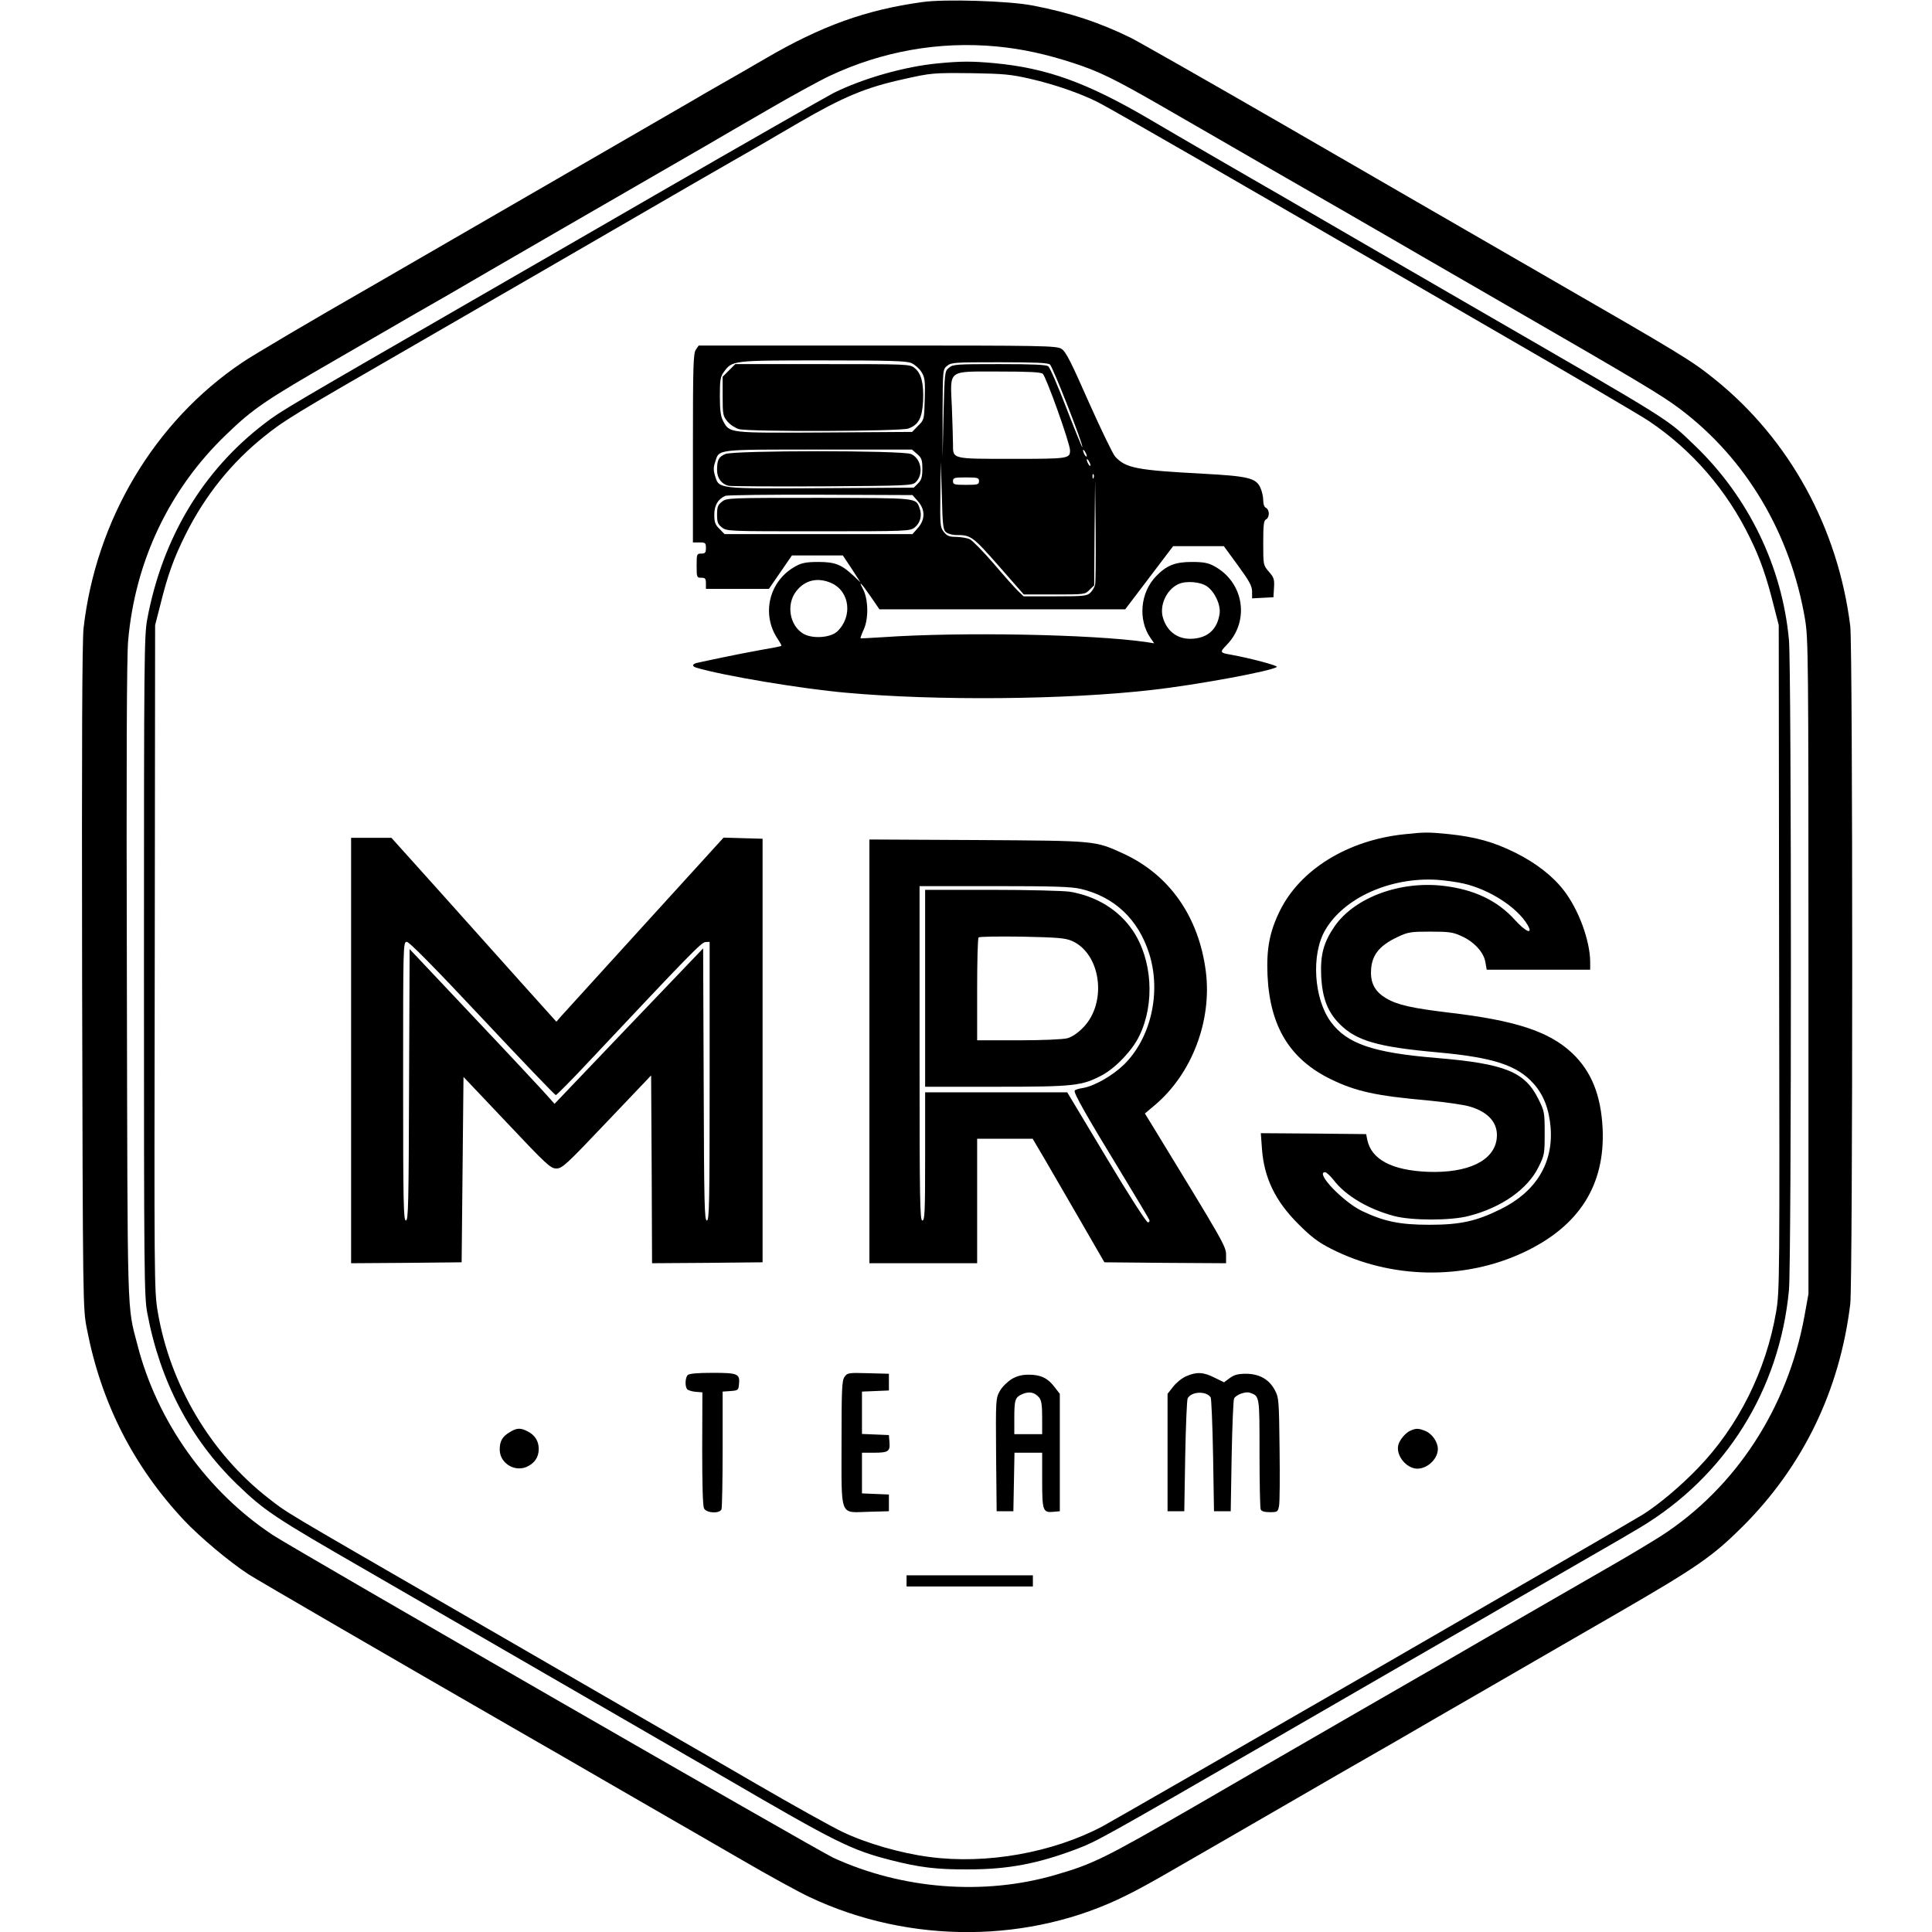
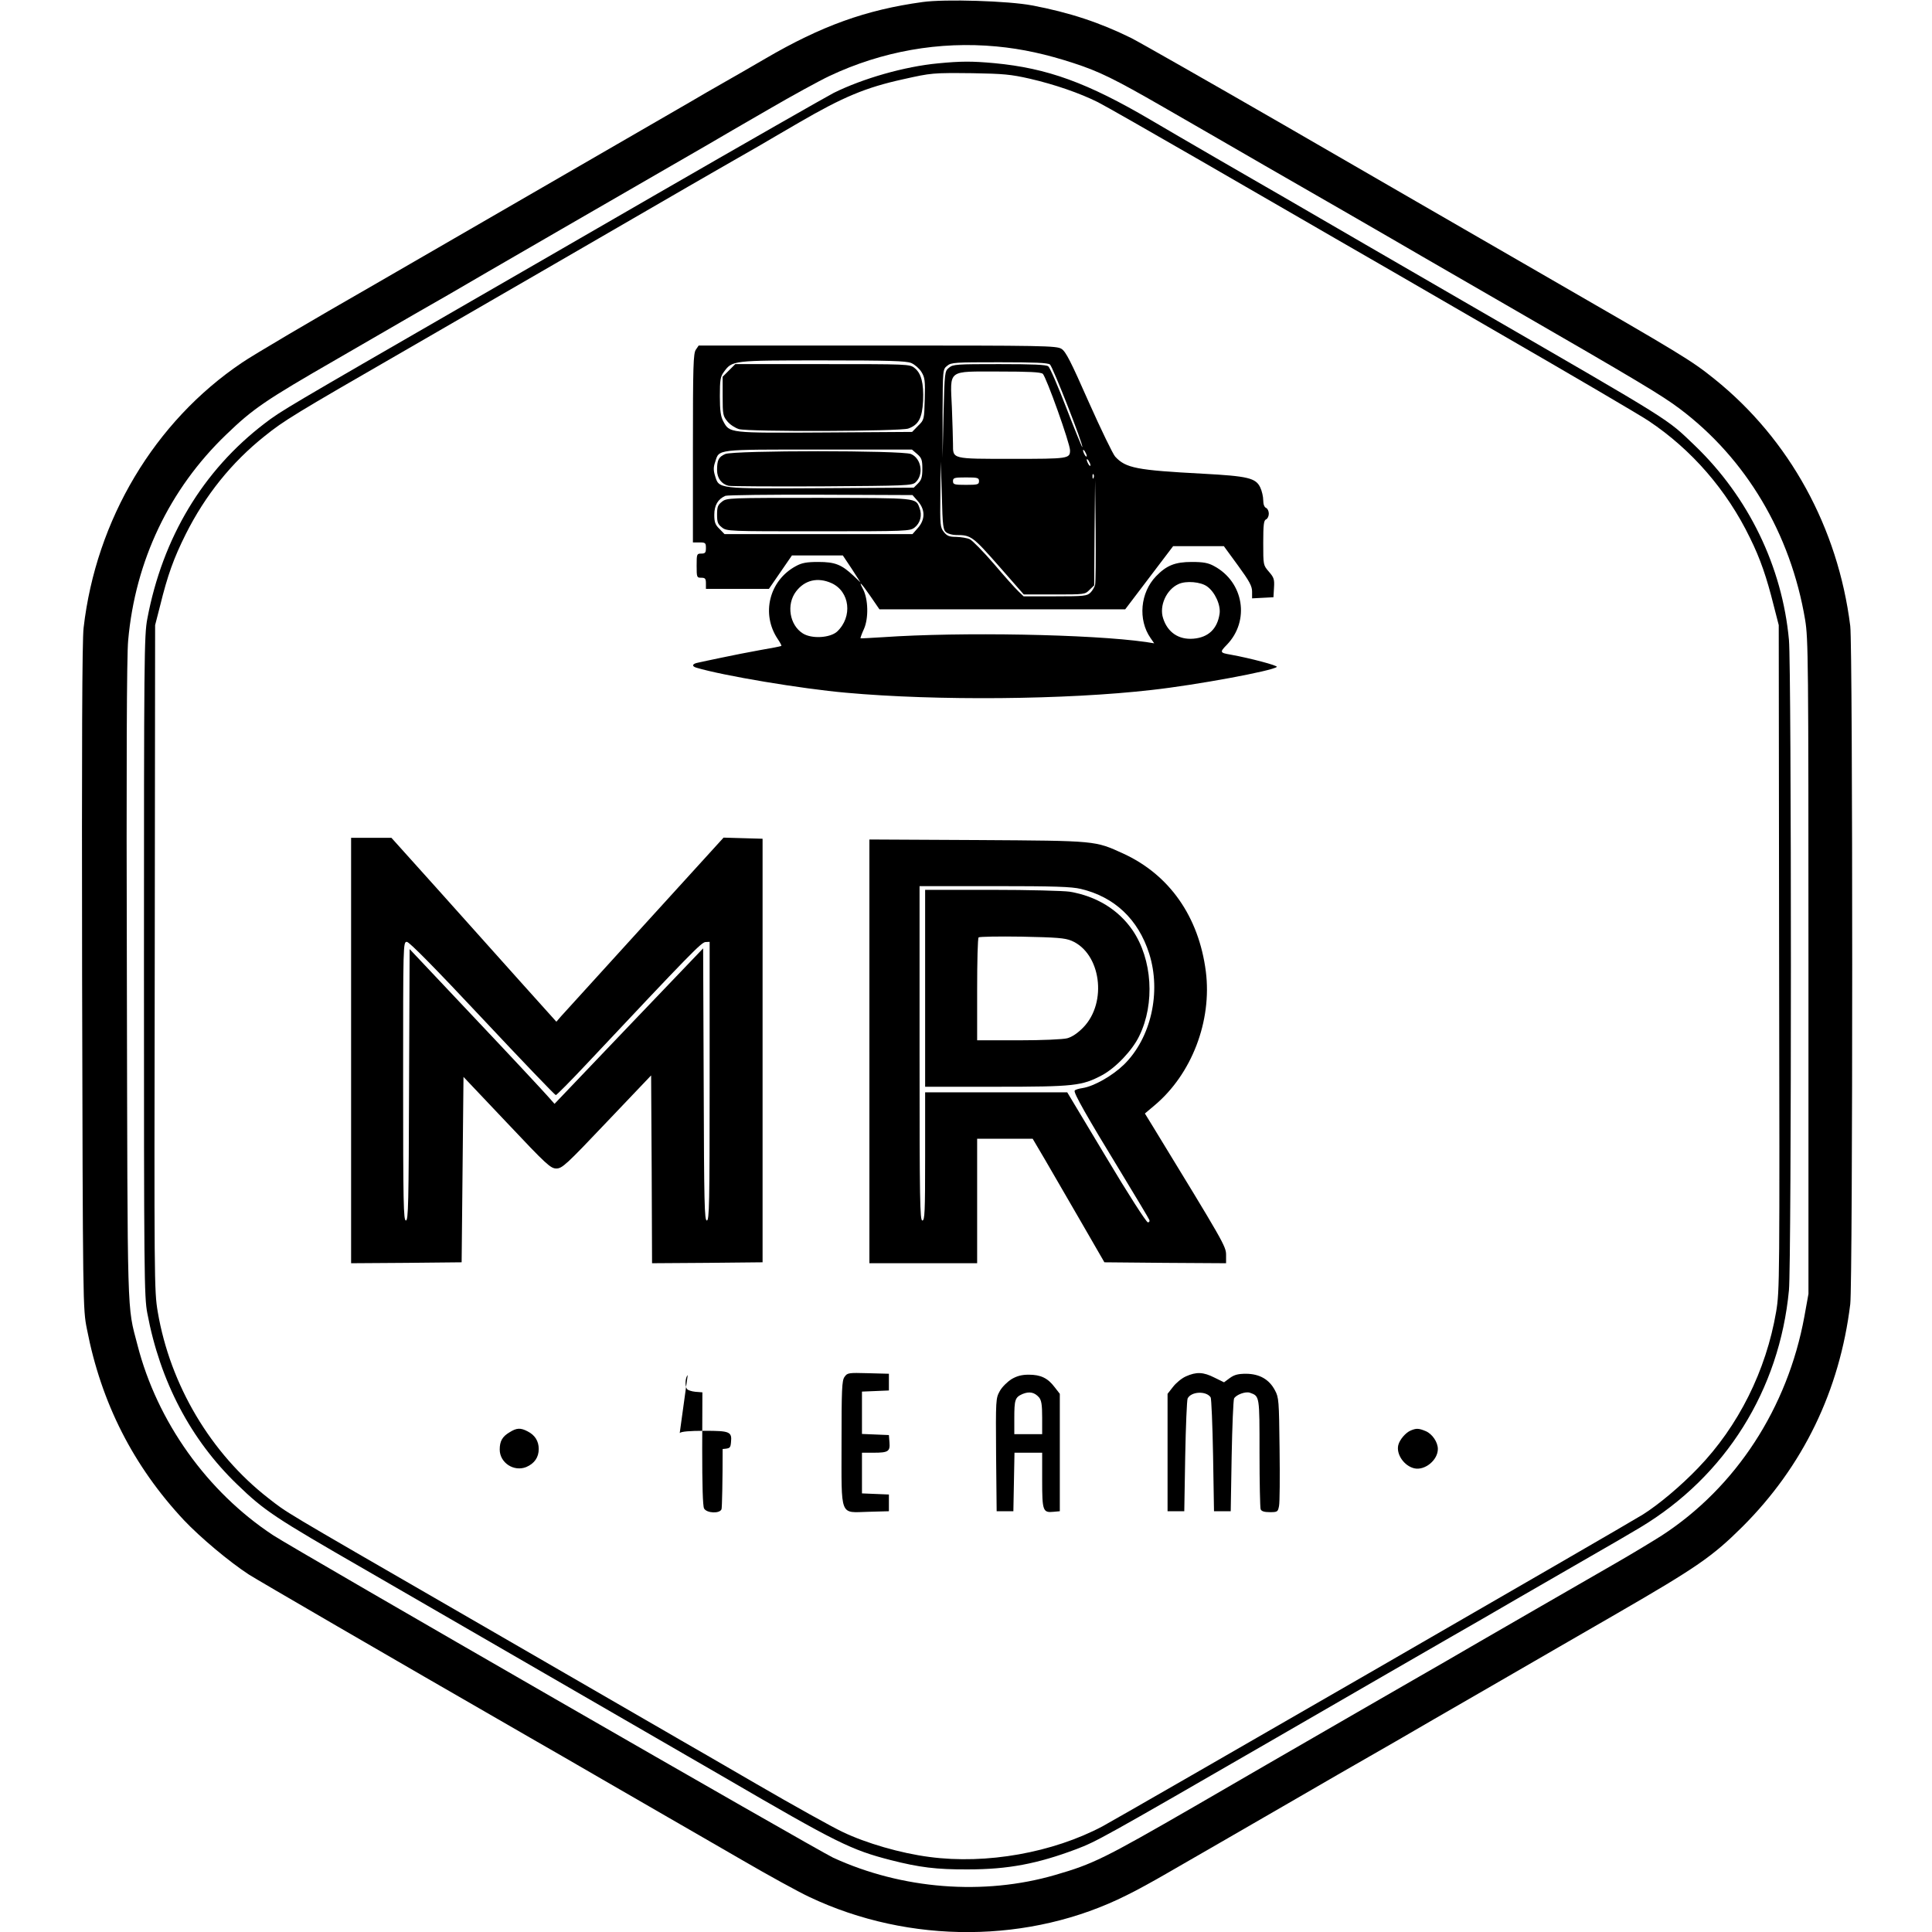
<svg xmlns="http://www.w3.org/2000/svg" version="1.0" width="1040pt" height="1040pt" viewBox="0 0 1040 1040" preserveAspectRatio="xMidYMid meet">
  <g transform="translate(0,1040) scale(0.1,-0.1)" fill="#000000" stroke="none">
    <path d="M4966 10389 c-305 -42 -544 -128 -847 -305 -74 -43 -174 -101 -224 -129 -49 -28 -133 -76 -185 -107 -136 -79 -1634 -945 -1700 -983 -325 -186 -649 -377 -707 -417 -471 -317 -786 -845 -853 -1428 -8 -66 -10 -637 -8 -1880 4 -1778 4 -1785 26 -1895 77 -398 250 -737 522 -1028 88 -93 244 -224 350 -293 54 -34 709 -415 1510 -876 91 -52 266 -153 390 -225 124 -72 284 -164 355 -205 72 -41 249 -144 395 -228 146 -85 312 -176 368 -202 539 -255 1187 -251 1707 10 50 24 146 77 215 117 69 40 202 116 295 170 94 54 256 148 360 208 191 111 332 192 578 333 72 42 305 177 517 299 212 123 516 298 675 390 429 248 513 306 674 466 327 326 524 733 581 1199 14 118 14 3535 0 3650 -66 529 -327 1005 -730 1329 -127 102 -170 128 -930 566 -360 208 -986 569 -1390 803 -404 233 -773 443 -820 467 -168 83 -333 138 -535 176 -126 24 -469 35 -589 18z m398 -239 c139 -13 269 -42 416 -90 138 -45 221 -86 480 -235 107 -62 240 -138 295 -170 146 -85 310 -179 675 -389 179 -103 370 -214 425 -246 109 -63 292 -169 450 -260 721 -416 841 -488 938 -561 356 -268 596 -671 674 -1135 17 -103 18 -210 18 -1869 l0 -1760 -22 -122 c-90 -491 -368 -919 -768 -1179 -44 -28 -156 -96 -250 -150 -355 -204 -546 -315 -730 -421 -104 -61 -266 -154 -360 -208 -93 -54 -226 -130 -295 -170 -141 -81 -250 -144 -490 -283 -91 -53 -266 -154 -390 -226 -487 -281 -546 -310 -750 -369 -385 -112 -825 -77 -1195 93 -82 38 -2898 1659 -3015 1736 -355 234 -624 611 -730 1024 -57 219 -53 104 -57 1960 -3 1159 -1 1753 7 1833 38 428 222 814 527 1107 145 140 211 185 593 405 179 104 367 212 418 242 50 29 134 77 185 106 50 30 324 188 607 352 491 284 581 336 793 458 50 30 196 114 322 187 127 74 275 155 330 181 282 133 591 188 899 159z" />
    <path d="M5050 10059 c-181 -17 -404 -81 -562 -159 -42 -22 -470 -266 -950 -543 -480 -277 -931 -538 -1003 -579 -988 -570 -1023 -590 -1110 -657 -333 -254 -550 -616 -632 -1052 -17 -88 -18 -210 -18 -1869 0 -1659 1 -1781 18 -1869 69 -368 234 -681 483 -921 148 -143 199 -177 694 -462 173 -100 1833 -1060 1930 -1116 606 -353 681 -390 895 -445 153 -39 246 -51 415 -50 216 0 374 30 584 109 112 43 132 54 1081 602 424 245 844 488 935 540 91 52 251 144 355 205 105 61 280 162 390 225 110 63 234 135 275 160 459 276 749 739 800 1277 14 148 14 3348 0 3500 -36 394 -217 768 -506 1046 -157 150 -101 115 -1194 747 -278 161 -921 533 -1030 597 -69 39 -228 132 -355 205 -126 73 -284 165 -350 204 -342 201 -557 279 -842 306 -121 11 -179 11 -303 -1z m495 -83 c134 -31 269 -78 365 -126 36 -18 283 -159 550 -313 267 -154 510 -295 540 -312 30 -17 114 -66 185 -107 72 -41 463 -267 870 -503 407 -235 776 -451 820 -481 231 -154 421 -373 545 -629 56 -113 90 -213 128 -365 l27 -105 2 -1790 c3 -1746 3 -1792 -16 -1906 -54 -317 -203 -616 -420 -841 -93 -97 -212 -197 -298 -251 -82 -52 -2820 -1631 -2908 -1678 -268 -142 -625 -206 -932 -165 -155 20 -341 74 -468 135 -55 26 -262 141 -460 256 -198 115 -385 223 -415 240 -30 17 -113 66 -185 107 -71 41 -521 301 -998 577 -989 571 -926 534 -1032 616 -310 241 -529 609 -596 1004 -19 114 -19 160 -16 1906 l2 1790 27 105 c40 163 73 255 138 385 105 209 246 385 424 527 106 85 153 114 776 473 128 74 1341 775 1507 872 94 54 206 119 376 216 50 30 148 86 216 126 239 139 361 190 561 234 156 35 159 35 375 33 166 -3 205 -6 310 -30z" />
    <path d="M3746 8518 c-14 -20 -16 -87 -16 -530 l0 -508 35 0 c32 0 35 -2 35 -30 0 -25 -4 -30 -25 -30 -24 0 -25 -2 -25 -65 0 -63 1 -65 25 -65 21 0 25 -5 25 -30 l0 -30 169 0 170 0 62 90 62 90 137 0 137 0 48 -72 47 -73 -38 36 c-64 60 -99 74 -189 74 -63 0 -89 -5 -120 -22 -144 -77 -189 -257 -99 -392 13 -19 22 -36 20 -38 -2 -2 -52 -12 -112 -22 -60 -11 -154 -29 -209 -41 -55 -11 -112 -24 -127 -27 -32 -6 -36 -19 -10 -27 143 -43 567 -114 807 -135 485 -44 1185 -38 1645 15 243 27 651 103 673 124 8 7 -143 47 -248 66 -59 10 -60 13 -21 53 125 129 92 338 -69 424 -31 17 -57 22 -120 22 -90 0 -136 -19 -192 -77 -85 -88 -98 -234 -30 -332 l20 -29 -44 7 c-294 42 -997 55 -1416 26 -65 -4 -119 -7 -121 -6 -1 2 7 25 19 51 25 57 23 159 -5 213 -27 51 -12 37 40 -38 l48 -70 661 0 662 0 129 170 129 170 136 0 137 0 76 -104 c62 -85 76 -111 76 -141 l0 -36 58 3 57 3 3 52 c3 45 -1 55 -28 86 -30 35 -30 35 -30 155 0 97 3 121 15 126 8 3 15 17 15 31 0 14 -7 28 -15 31 -9 4 -15 19 -15 41 0 19 -7 50 -16 69 -24 51 -67 61 -309 74 -357 19 -415 30 -472 92 -12 13 -76 145 -142 293 -97 220 -124 273 -147 287 -27 17 -94 18 -991 18 l-962 0 -15 -22z m1159 -72 c19 -8 44 -30 55 -48 18 -29 21 -46 18 -145 -3 -112 -3 -113 -36 -145 l-32 -33 -470 -3 c-520 -3 -512 -4 -547 61 -13 24 -18 56 -18 134 0 87 3 106 21 130 46 63 44 63 532 63 363 0 449 -3 477 -14z m747 -8 c15 -12 182 -437 174 -445 -1 -2 -40 92 -85 209 -45 117 -89 219 -98 226 -12 9 -82 12 -264 12 -228 0 -249 -1 -270 -19 -24 -19 -24 -23 -30 -253 l-5 -233 0 238 c1 239 1 239 25 258 21 18 42 19 280 19 190 0 261 -3 273 -12z m-39 -50 c18 -14 147 -375 147 -412 0 -45 -8 -46 -311 -46 -328 0 -319 -2 -319 79 0 26 -3 115 -6 198 -9 207 -28 193 254 193 159 0 223 -3 235 -12z m-676 -432 c24 -21 28 -31 28 -80 0 -44 -5 -60 -23 -78 l-23 -23 -499 -3 c-563 -3 -549 -4 -571 67 -9 29 -9 47 1 75 22 69 0 66 557 66 l502 0 28 -24z m913 -11 c0 -5 -5 -3 -10 5 -5 8 -10 20 -10 25 0 6 5 3 10 -5 5 -8 10 -19 10 -25z m20 -50 c0 -5 -5 -3 -10 5 -5 8 -10 20 -10 25 0 6 5 3 10 -5 5 -8 10 -19 10 -25z m-776 -361 c11 -8 34 -14 52 -14 81 0 89 -6 230 -166 l135 -154 165 0 c162 0 165 0 189 25 l25 24 2 283 3 283 3 -270 c1 -148 0 -280 -3 -293 -3 -12 -14 -31 -25 -42 -18 -18 -34 -20 -190 -20 l-170 0 -29 28 c-16 15 -75 81 -131 147 -57 66 -115 125 -129 132 -14 7 -47 12 -73 13 -38 0 -50 5 -67 26 -20 25 -21 38 -19 203 l2 176 6 -183 c4 -167 7 -185 24 -198z m793 294 c-3 -8 -6 -5 -6 6 -1 11 2 17 5 13 3 -3 4 -12 1 -19z m-617 -18 c0 -18 -7 -20 -70 -20 -63 0 -70 2 -70 20 0 18 7 20 70 20 63 0 70 -2 70 -20z m-329 -108 c40 -45 40 -99 0 -144 l-29 -33 -506 0 -506 0 -27 28 c-23 22 -28 36 -28 76 0 51 20 85 60 102 11 4 242 7 513 6 l494 -2 29 -33z m-465 -441 c99 -45 115 -181 30 -261 -38 -34 -136 -40 -184 -10 -72 45 -90 156 -37 226 47 62 117 78 191 45z m2022 -18 c42 -30 74 -100 67 -147 -12 -81 -60 -127 -140 -134 -80 -7 -140 34 -164 110 -22 67 18 155 83 184 41 19 120 12 154 -13z" />
    <path d="M3924 8406 l-34 -34 0 -105 c0 -99 2 -107 26 -136 14 -17 42 -35 62 -41 55 -15 867 -12 911 3 56 20 75 56 80 149 4 96 -10 149 -46 177 -25 21 -37 21 -495 21 l-470 0 -34 -34z" />
    <path d="M3904 7956 c-36 -16 -44 -32 -44 -87 0 -43 24 -75 62 -84 13 -3 240 -4 504 -3 448 3 483 4 502 21 46 42 32 129 -24 153 -48 20 -954 20 -1000 0z" />
    <path d="M3886 7699 c-22 -17 -26 -28 -26 -69 0 -41 4 -52 26 -69 26 -21 36 -21 519 -21 478 0 493 1 518 20 31 24 42 66 27 105 -21 56 -5 54 -541 55 -487 0 -497 0 -523 -21z" />
-     <path d="M7558 5909 c-303 -32 -558 -189 -668 -411 -56 -114 -73 -204 -67 -348 13 -276 120 -452 342 -560 134 -65 241 -89 525 -114 91 -9 190 -23 220 -32 104 -30 156 -91 147 -172 -13 -120 -154 -188 -371 -180 -193 8 -304 66 -326 173 l-6 30 -283 3 -284 2 6 -82 c11 -158 72 -284 197 -408 67 -67 104 -96 175 -132 321 -164 717 -171 1040 -18 296 140 436 361 422 665 -9 181 -61 309 -165 407 -124 116 -304 175 -662 217 -199 24 -277 41 -338 77 -56 33 -82 76 -82 137 0 91 40 145 145 194 55 26 70 28 175 28 100 0 122 -3 167 -24 68 -30 121 -88 129 -141 l7 -40 278 0 279 0 0 43 c-1 114 -62 281 -142 384 -59 77 -150 148 -263 204 -115 57 -213 84 -356 99 -112 11 -129 11 -241 -1z m320 -265 c140 -32 289 -128 345 -223 32 -55 -10 -38 -70 29 -93 102 -216 161 -379 181 -237 29 -483 -62 -591 -219 -59 -87 -76 -152 -71 -266 6 -120 35 -194 100 -259 90 -90 205 -123 528 -152 297 -27 427 -69 515 -168 54 -60 84 -137 92 -237 15 -192 -80 -346 -269 -439 -131 -65 -218 -84 -383 -84 -158 0 -243 17 -363 74 -102 49 -255 209 -199 209 7 0 27 -19 45 -41 65 -86 188 -158 327 -195 96 -25 303 -25 400 0 177 45 318 144 377 264 32 64 33 72 33 182 0 110 -1 118 -33 182 -73 149 -180 192 -550 223 -340 28 -481 76 -568 194 -92 125 -107 364 -30 495 101 173 350 285 601 270 44 -3 108 -12 143 -20z" />
    <path d="M1890 4745 l0 -1145 298 2 297 3 5 499 5 499 233 -246 c215 -228 236 -247 267 -247 31 0 53 20 272 251 l238 250 3 -505 2 -506 298 2 297 3 0 1140 0 1140 -105 3 -105 3 -425 -467 c-234 -257 -436 -480 -450 -495 l-25 -29 -195 217 c-107 120 -307 343 -444 496 l-249 277 -109 0 -108 0 0 -1145z m706 173 c213 -227 391 -413 396 -413 4 0 79 75 166 168 563 599 618 655 640 656 l22 1 0 -750 c0 -659 -2 -750 -15 -750 -13 0 -15 91 -17 732 l-3 733 -400 -418 -400 -419 -40 45 c-22 25 -197 213 -390 417 l-350 371 -3 -730 c-2 -641 -4 -731 -17 -731 -13 0 -15 91 -15 750 0 741 0 750 20 750 13 0 149 -138 406 -412z" />
    <path d="M4680 4740 l0 -1140 290 0 290 0 0 335 0 335 149 0 150 0 66 -112 c36 -62 123 -212 193 -333 l127 -220 328 -3 327 -2 0 45 c0 46 -14 69 -397 696 l-40 65 51 43 c201 168 311 455 277 722 -38 295 -196 520 -444 634 -154 70 -139 69 -784 73 l-583 3 0 -1141z m1138 875 c181 -43 309 -163 368 -348 66 -208 10 -455 -136 -598 -62 -60 -160 -116 -222 -126 -21 -3 -41 -9 -43 -14 -7 -11 65 -138 245 -433 83 -137 154 -255 157 -263 3 -7 -1 -13 -8 -13 -8 0 -109 157 -224 350 l-210 350 -382 0 -383 0 0 -345 c0 -300 -2 -345 -15 -345 -13 0 -15 107 -15 900 l0 900 403 0 c321 0 415 -3 465 -15z" />
    <path d="M4980 5080 l0 -530 383 0 c422 0 461 5 569 62 73 39 164 134 201 212 85 174 70 412 -36 568 -76 111 -195 184 -339 208 -35 5 -224 10 -420 10 l-358 0 0 -530z m788 256 c158 -67 194 -331 64 -466 -30 -31 -61 -52 -87 -59 -23 -6 -133 -11 -262 -11 l-223 0 0 273 c0 151 3 277 8 281 4 4 108 6 232 4 188 -4 232 -7 268 -22z" />
-     <path d="M3702 2998 c-13 -13 -16 -57 -4 -75 4 -6 24 -13 45 -15 l38 -3 -1 -303 c0 -196 3 -309 10 -322 14 -26 85 -29 94 -4 3 9 6 155 6 324 l0 309 43 3 c40 3 42 5 45 36 6 57 -6 62 -142 62 -82 0 -126 -4 -134 -12z" />
+     <path d="M3702 2998 c-13 -13 -16 -57 -4 -75 4 -6 24 -13 45 -15 l38 -3 -1 -303 c0 -196 3 -309 10 -322 14 -26 85 -29 94 -4 3 9 6 155 6 324 c40 3 42 5 45 36 6 57 -6 62 -142 62 -82 0 -126 -4 -134 -12z" />
    <path d="M4546 2988 c-14 -19 -16 -68 -16 -354 0 -407 -12 -376 145 -372 l110 3 0 45 0 45 -72 3 -73 3 0 109 0 110 63 0 c79 0 89 7 85 56 l-3 39 -72 3 -73 3 0 114 0 114 73 3 72 3 0 45 0 45 -112 3 c-106 3 -112 2 -127 -20z" />
    <path d="M6384 2991 c-23 -10 -54 -36 -70 -57 l-29 -37 0 -316 0 -316 45 0 45 0 5 295 c3 162 9 303 13 312 19 38 100 42 124 6 4 -7 10 -148 13 -313 l5 -300 45 0 45 0 5 295 c3 162 9 303 13 312 11 20 61 39 85 31 53 -19 52 -15 52 -324 0 -158 3 -294 6 -303 4 -11 19 -16 50 -16 41 0 43 2 49 33 4 18 5 156 3 307 -3 262 -4 277 -25 316 -31 59 -83 88 -154 89 -44 0 -64 -5 -89 -23 l-31 -23 -51 25 c-61 31 -98 32 -154 7z" />
    <path d="M5445 2976 c-22 -14 -51 -42 -63 -64 -22 -40 -22 -45 -20 -344 l3 -303 45 0 45 0 3 158 3 157 74 0 75 0 0 -149 c0 -165 4 -175 62 -169 l33 3 0 316 0 316 -28 36 c-37 49 -75 67 -139 67 -38 0 -64 -7 -93 -24z m148 -98 c13 -16 17 -39 17 -109 l0 -89 -75 0 -75 0 0 84 c0 102 4 114 44 132 37 15 64 10 89 -18z" />
    <path d="M2743 2690 c-39 -23 -53 -48 -53 -93 0 -71 76 -121 143 -94 44 19 67 52 67 97 0 42 -20 75 -60 95 -38 20 -59 19 -97 -5z" />
    <path d="M7595 2700 c-28 -11 -61 -50 -68 -79 -12 -49 31 -112 86 -125 57 -13 127 44 127 104 0 37 -30 81 -65 96 -38 16 -51 16 -80 4z" />
-     <path d="M4880 1890 l0 -30 340 0 340 0 0 30 0 30 -340 0 -340 0 0 -30z" />
  </g>
</svg>